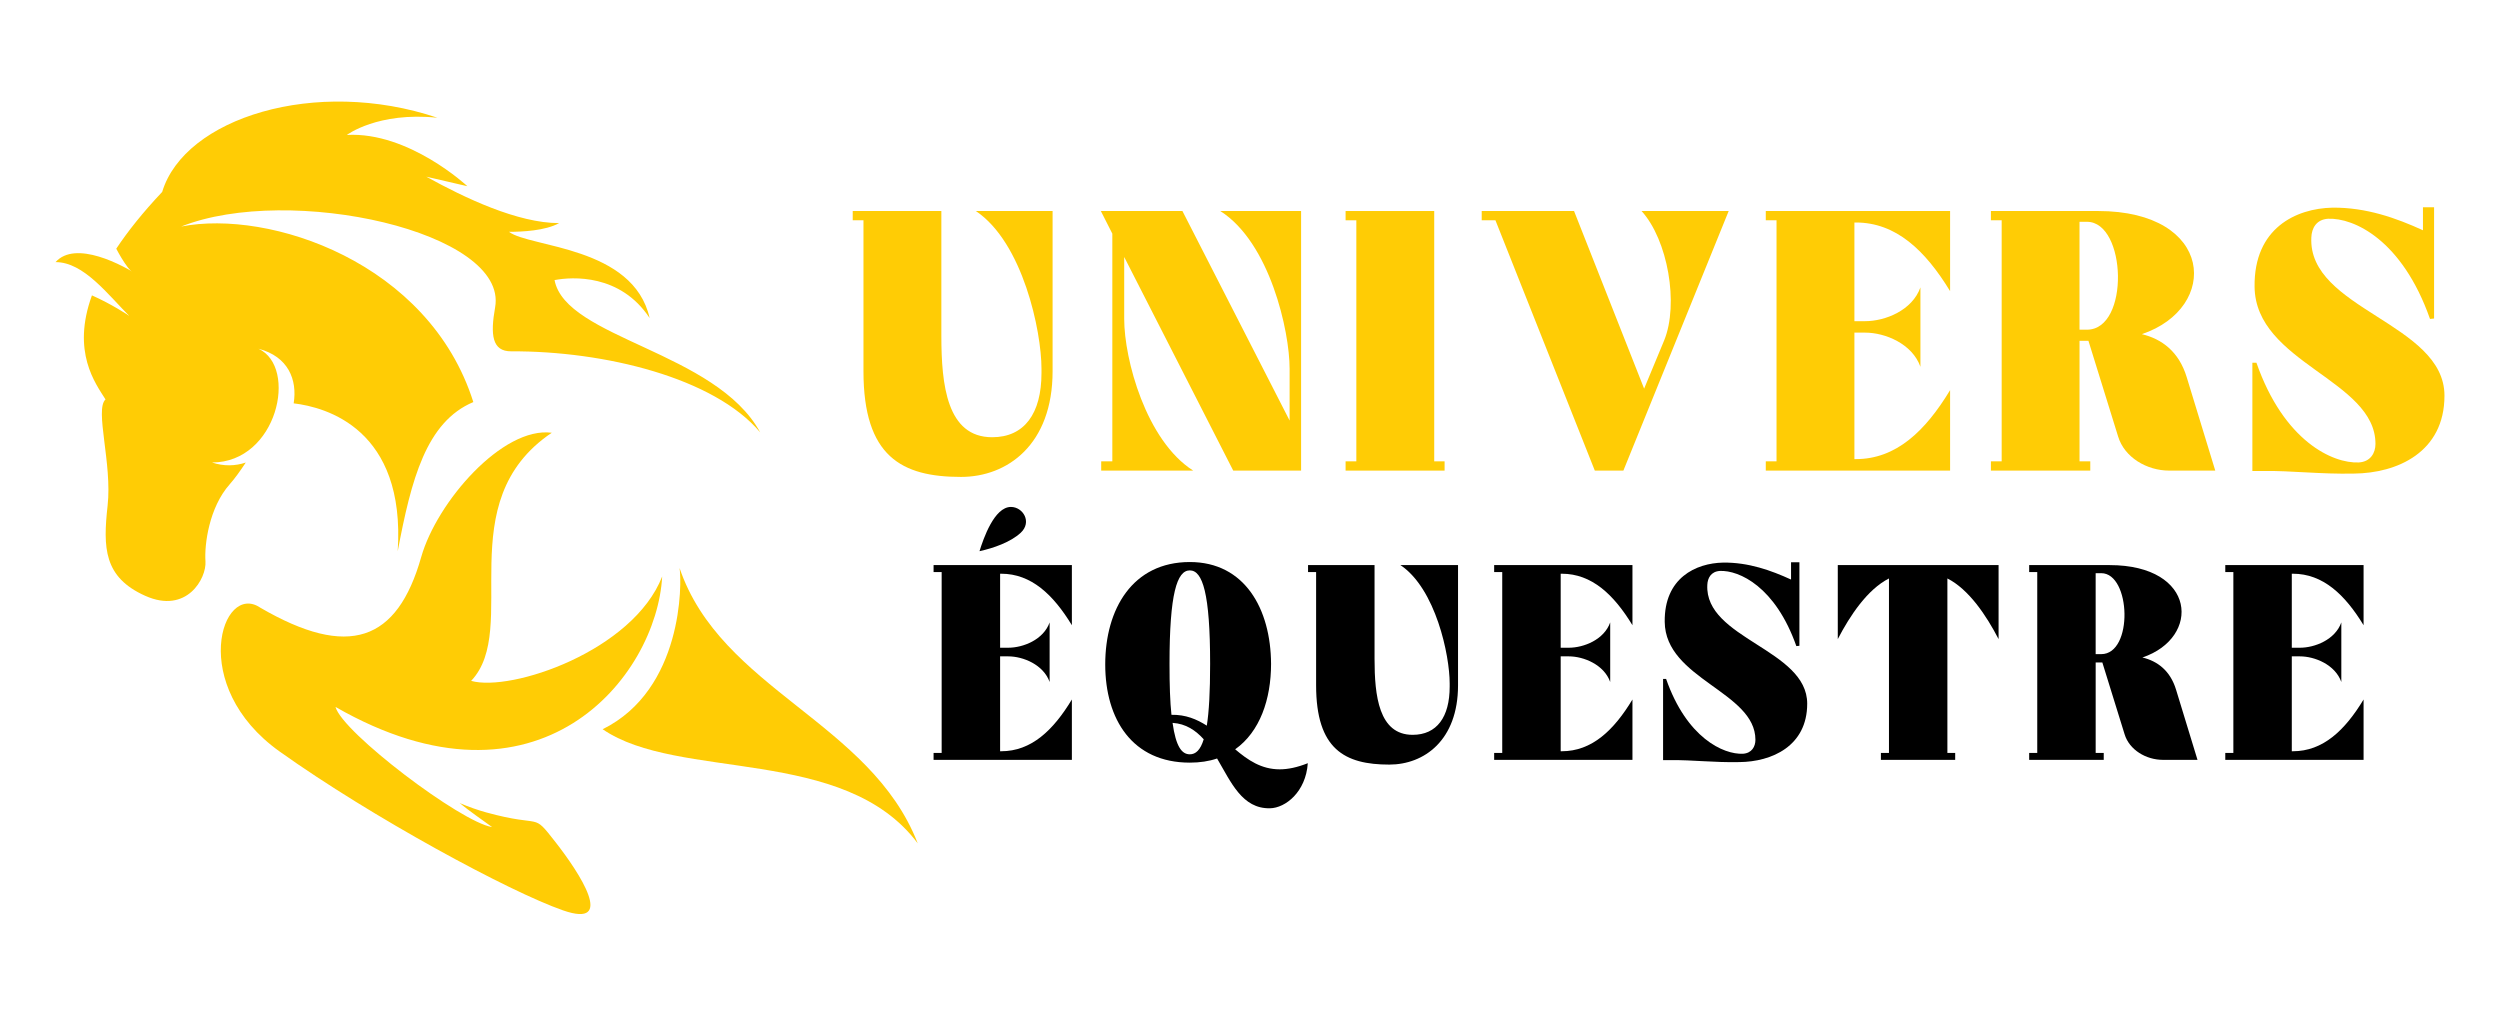
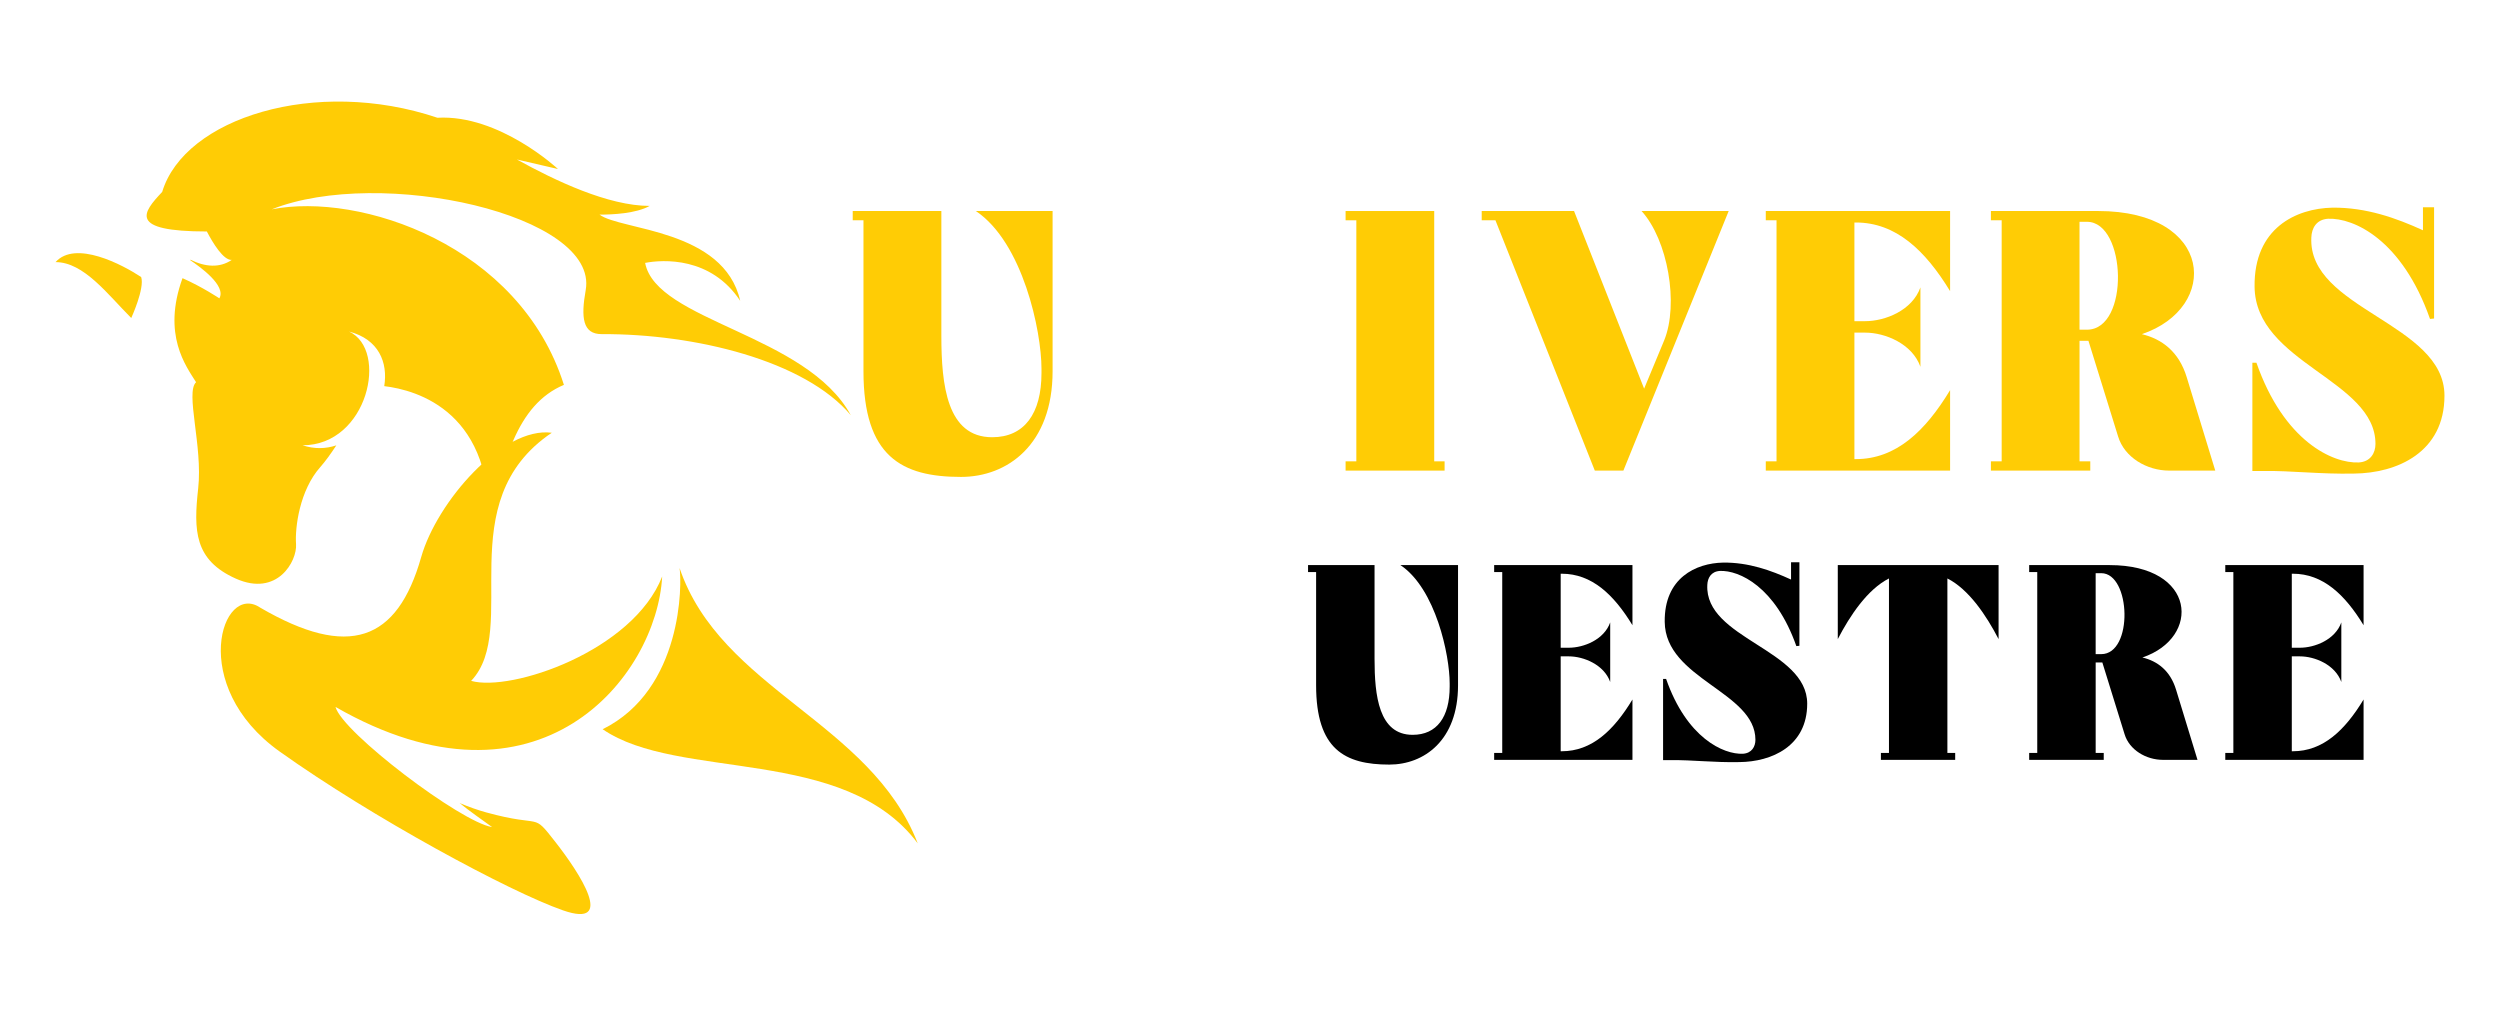
<svg xmlns="http://www.w3.org/2000/svg" version="1.1" id="Calque_1" x="0px" y="0px" width="160px" height="65px" viewBox="0 0 160 65" enable-background="new 0 0 160 65" xml:space="preserve">
  <g>
    <g>
      <g>
        <path fill="#FFCC05" d="M60.247,13.505v7.999c0,3.132,0.356,6.479,3.251,6.479c2.065,0,3.157-1.52,3.157-4.107v-0.283     c0-2.396-1.187-8.071-4.202-10.088h4.913v10.253c0,4.701-2.896,6.765-5.862,6.765c-3.798,0-6.242-1.306-6.242-6.765v-9.659     h-0.688v-0.594H60.247z" />
-         <path fill="#FFCC05" d="M70.454,13.505h5.221l6.86,13.41v-3.322c0-2.396-1.259-8.071-4.439-10.088h5.174v16.614h-4.343     l-6.978-13.671v3.965c0,2.585,1.4,7.784,4.415,9.706h-5.887v-0.593h0.712V14.954L70.454,13.505z" />
        <path fill="#FFCC05" d="M86.118,14.099v-0.594h5.672v16.021h0.664v0.593h-6.336v-0.593h0.688V14.099H86.118z" />
        <path fill="#FFCC05" d="M100.739,13.505l4.485,11.369l1.282-3.086c0.949-2.325,0.238-6.431-1.447-8.283h5.577l-6.74,16.614     h-1.828l-6.36-16.021h-0.879v-0.594H100.739z" />
        <path fill="#FFCC05" d="M113.01,30.119v-0.593h0.688V14.099h-0.688v-0.594h11.796v5.128c-1.591-2.612-3.466-4.393-6.029-4.393     h-0.095v6.315h0.689c1.282,0,3.014-0.69,3.536-2.161v5.08c-0.522-1.472-2.254-2.186-3.536-2.186h-0.689v8.095h0.095     c2.563,0,4.438-1.78,6.029-4.414v5.149H113.01z" />
        <path fill="#FFCC05" d="M134.276,13.505c7.429,0,7.809,6.194,2.801,7.88c1.281,0.309,2.373,1.116,2.872,2.753l1.828,5.981h-2.943     c-1.449,0-2.873-0.854-3.275-2.184l-1.899-6.123h-0.57v7.714h0.688v0.593h-6.36v-0.593h0.689V14.099h-0.689v-0.594H134.276z      M133.089,14.194V21.1h0.475c2.753,0,2.54-6.905,0-6.905H133.089z" />
        <path fill="#FFCC05" d="M144.15,23.213h0.261c1.756,5.031,4.889,6.457,6.551,6.384c0.759-0.046,1.068-0.616,1.068-1.187     c0-4.105-7.69-5.175-7.737-10.063c-0.047-3.75,2.658-5.009,4.984-5.057c2.16-0.022,4.083,0.666,5.792,1.447v-1.47h0.712v7.119     l-0.261,0.025c-1.78-5.056-4.865-6.48-6.527-6.411c-0.759,0.049-1.044,0.618-1.067,1.188c-0.238,4.606,8.52,5.484,8.52,10.135     c0,3.631-3.039,4.962-5.791,4.986c-2.16,0.046-4.012-0.191-5.792-0.167h-0.711V23.213z" />
      </g>
      <g>
-         <path d="M59.749,48.632v-0.444h0.517V36.612h-0.517v-0.446H68.6v3.848c-1.193-1.96-2.6-3.296-4.523-3.296h-0.07v4.737h0.516     c0.962,0,2.262-0.516,2.653-1.62v3.812c-0.392-1.105-1.691-1.64-2.653-1.64h-0.516v6.073h0.07c1.924,0,3.33-1.336,4.523-3.313     v3.864H59.749z M64.7,32.444c0.766,0,1.371,0.962,0.623,1.656c-0.659,0.605-1.745,0.98-2.635,1.176     C62.937,34.475,63.631,32.444,64.7,32.444z" />
-         <path d="M70.735,42.524c0-3.545,1.745-6.554,5.413-6.554c3.508,0,5.182,2.992,5.2,6.518c0,2.262-0.713,4.346-2.297,5.467     c0.819,0.694,1.674,1.282,2.849,1.282c0.534,0,1.122-0.124,1.799-0.392c-0.125,1.835-1.425,2.867-2.422,2.885     c-1.781,0.035-2.493-1.674-3.384-3.187c-0.516,0.177-1.104,0.266-1.745,0.266C72.48,48.81,70.735,46.05,70.735,42.524z      M74.849,42.488c0,1.371,0.035,2.422,0.124,3.26c0.909-0.019,1.621,0.284,2.262,0.693c0.143-0.89,0.213-2.172,0.213-3.953     c0-4.506-0.48-5.983-1.3-5.983S74.849,37.982,74.849,42.488z M75.044,46.264c0.213,1.515,0.587,2.012,1.104,2.012     c0.374,0,0.677-0.267,0.89-0.962C76.522,46.744,75.899,46.317,75.044,46.264z" />
        <path d="M87.971,36.166v6.002c0,2.35,0.267,4.861,2.439,4.861c1.55,0,2.369-1.14,2.369-3.081v-0.214     c0-1.798-0.89-6.055-3.152-7.568h3.687v7.693c0,3.525-2.173,5.075-4.399,5.075c-2.85,0-4.684-0.979-4.684-5.075v-7.247h-0.516     v-0.446H87.971z" />
        <path d="M95.626,48.632v-0.444h0.517V36.612h-0.517v-0.446h8.851v3.848c-1.193-1.96-2.6-3.296-4.523-3.296h-0.07v4.737h0.516     c0.962,0,2.262-0.516,2.653-1.62v3.812c-0.392-1.105-1.691-1.64-2.653-1.64h-0.516v6.073h0.07c1.924,0,3.33-1.336,4.523-3.313     v3.864H95.626z" />
        <path d="M106.435,43.45h0.195c1.318,3.775,3.668,4.844,4.916,4.79c0.57-0.035,0.801-0.462,0.801-0.891     c0-3.08-5.77-3.882-5.805-7.551c-0.036-2.813,1.995-3.758,3.74-3.792c1.62-0.02,3.063,0.498,4.345,1.085v-1.104h0.535v5.344     l-0.196,0.019c-1.335-3.794-3.651-4.863-4.897-4.81c-0.57,0.037-0.784,0.463-0.801,0.891c-0.178,3.454,6.393,4.114,6.393,7.604     c0,2.724-2.279,3.722-4.345,3.739c-1.621,0.035-3.01-0.143-4.345-0.125h-0.534V43.45z" />
        <path d="M127.909,36.166v4.737c-0.784-1.515-1.905-3.188-3.276-3.882v11.166h0.499v0.444h-4.754v-0.444h0.516V37.021     c-1.371,0.694-2.493,2.367-3.276,3.882v-4.737H127.909z" />
        <path d="M135.013,36.166c5.574,0,5.859,4.647,2.101,5.913c0.961,0.231,1.781,0.836,2.155,2.065l1.371,4.487h-2.208     c-1.086,0-2.155-0.641-2.458-1.639l-1.424-4.594h-0.427v5.788h0.516v0.444h-4.772v-0.444h0.517V36.612h-0.517v-0.446H135.013z      M134.122,36.683v5.182h0.355c2.066,0,1.906-5.182,0-5.182H134.122z" />
        <path d="M142.418,48.632v-0.444h0.517V36.612h-0.517v-0.446h8.851v3.848c-1.193-1.96-2.6-3.296-4.523-3.296h-0.071v4.737h0.516     c0.962,0,2.262-0.516,2.654-1.62v3.812c-0.392-1.105-1.692-1.64-2.654-1.64h-0.516v6.073h0.071c1.923,0,3.33-1.336,4.523-3.313     v3.864H142.418z" />
      </g>
    </g>
    <g>
      <g>
-         <path fill-rule="evenodd" clip-rule="evenodd" fill="#FFCC05" d="M10.38,12.283c1.42-4.725,9.816-7.372,17.615-4.747     c-3.82-0.397-5.797,1.101-5.797,1.101c3.963-0.223,7.715,3.281,7.715,3.281c-1.237-0.287-2.629-0.61-2.629-0.61     c2.456,1.359,5.847,2.971,8.499,2.971c-0.869,0.489-2.388,0.559-3.208,0.558c1.336,1.014,7.961,0.911,9.001,5.517     c-1.872-2.832-4.943-2.648-6.085-2.428c0.714,3.737,10.331,4.556,13.162,9.747c-2.942-3.496-9.975-5.216-15.937-5.188     c-1.227,0.006-1.341-1.057-1.028-2.818c0.857-4.835-13.15-7.926-20.092-5.169c5.638-1.111,15.866,2.278,18.697,11.234     c-3.017,1.27-3.973,4.952-4.84,9.553c0.514-7.823-4.579-9.225-6.658-9.471c0.244-1.515-0.349-2.998-2.251-3.494     c2.546,1.174,1.208,7.279-2.977,7.279c0.76,0.253,1.495,0.227,2.162,0.004c-0.353,0.537-0.707,1.028-1.026,1.389     c-1.322,1.485-1.629,3.86-1.553,4.937c0.076,1.077-1.193,3.392-3.853,2.204c-2.659-1.188-2.71-3.073-2.41-5.775     c0.301-2.701-0.837-6.144-0.135-6.795c-0.638-1.022-2.186-3.032-0.868-6.659c1.266,0.559,2.358,1.291,2.358,1.291     c0.461-0.807-1.237-2.018-1.865-2.443l0.015-0.031c0.925,0.468,1.872,0.544,2.642,0.014c-0.531,0.035-1.205-1.079-1.593-1.819     C8.173,14.813,9.131,13.606,10.38,12.283" />
+         <path fill-rule="evenodd" clip-rule="evenodd" fill="#FFCC05" d="M10.38,12.283c1.42-4.725,9.816-7.372,17.615-4.747     c3.963-0.223,7.715,3.281,7.715,3.281c-1.237-0.287-2.629-0.61-2.629-0.61     c2.456,1.359,5.847,2.971,8.499,2.971c-0.869,0.489-2.388,0.559-3.208,0.558c1.336,1.014,7.961,0.911,9.001,5.517     c-1.872-2.832-4.943-2.648-6.085-2.428c0.714,3.737,10.331,4.556,13.162,9.747c-2.942-3.496-9.975-5.216-15.937-5.188     c-1.227,0.006-1.341-1.057-1.028-2.818c0.857-4.835-13.15-7.926-20.092-5.169c5.638-1.111,15.866,2.278,18.697,11.234     c-3.017,1.27-3.973,4.952-4.84,9.553c0.514-7.823-4.579-9.225-6.658-9.471c0.244-1.515-0.349-2.998-2.251-3.494     c2.546,1.174,1.208,7.279-2.977,7.279c0.76,0.253,1.495,0.227,2.162,0.004c-0.353,0.537-0.707,1.028-1.026,1.389     c-1.322,1.485-1.629,3.86-1.553,4.937c0.076,1.077-1.193,3.392-3.853,2.204c-2.659-1.188-2.71-3.073-2.41-5.775     c0.301-2.701-0.837-6.144-0.135-6.795c-0.638-1.022-2.186-3.032-0.868-6.659c1.266,0.559,2.358,1.291,2.358,1.291     c0.461-0.807-1.237-2.018-1.865-2.443l0.015-0.031c0.925,0.468,1.872,0.544,2.642,0.014c-0.531,0.035-1.205-1.079-1.593-1.819     C8.173,14.813,9.131,13.606,10.38,12.283" />
        <path fill-rule="evenodd" clip-rule="evenodd" fill="#FFCC05" d="M3.556,16.775c1.271-1.425,4.288,0.163,5.479,0.957     c0.238,0.715-0.635,2.62-0.635,2.62C6.891,18.844,5.367,16.775,3.556,16.775" />
        <path fill-rule="evenodd" clip-rule="evenodd" fill="#FFCC05" d="M35.313,27.696c-3.146-0.41-7.355,4.426-8.356,7.956     c-1.538,5.415-4.65,6.526-10.301,3.238c-2.46-1.667-4.662,5.002,1.243,9.209c5.903,4.208,14.716,8.973,18.13,10.163     c3.414,1.191,1.074-2.382-0.477-4.366s-0.714-0.874-4.446-1.905C30.57,51.843,30,51.64,29.417,51.396     c0.645,0.525,1.445,1.079,2.077,1.536c-1.974-0.292-9.582-6.051-10.023-7.689c13.005,7.467,20.554-1.903,20.909-8.349     c-1.868,4.775-9.67,7.404-12.227,6.682C33.329,40.228,28.72,32.14,35.313,27.696" />
      </g>
      <path fill-rule="evenodd" clip-rule="evenodd" fill="#FFCC05" d="M43.491,36.35c0.159,0.952,0.221,7.78-4.922,10.321    c4.842,3.334,15.479,1.023,20.166,7.305C55.717,46.194,46.128,44.13,43.491,36.35" />
    </g>
  </g>
</svg>